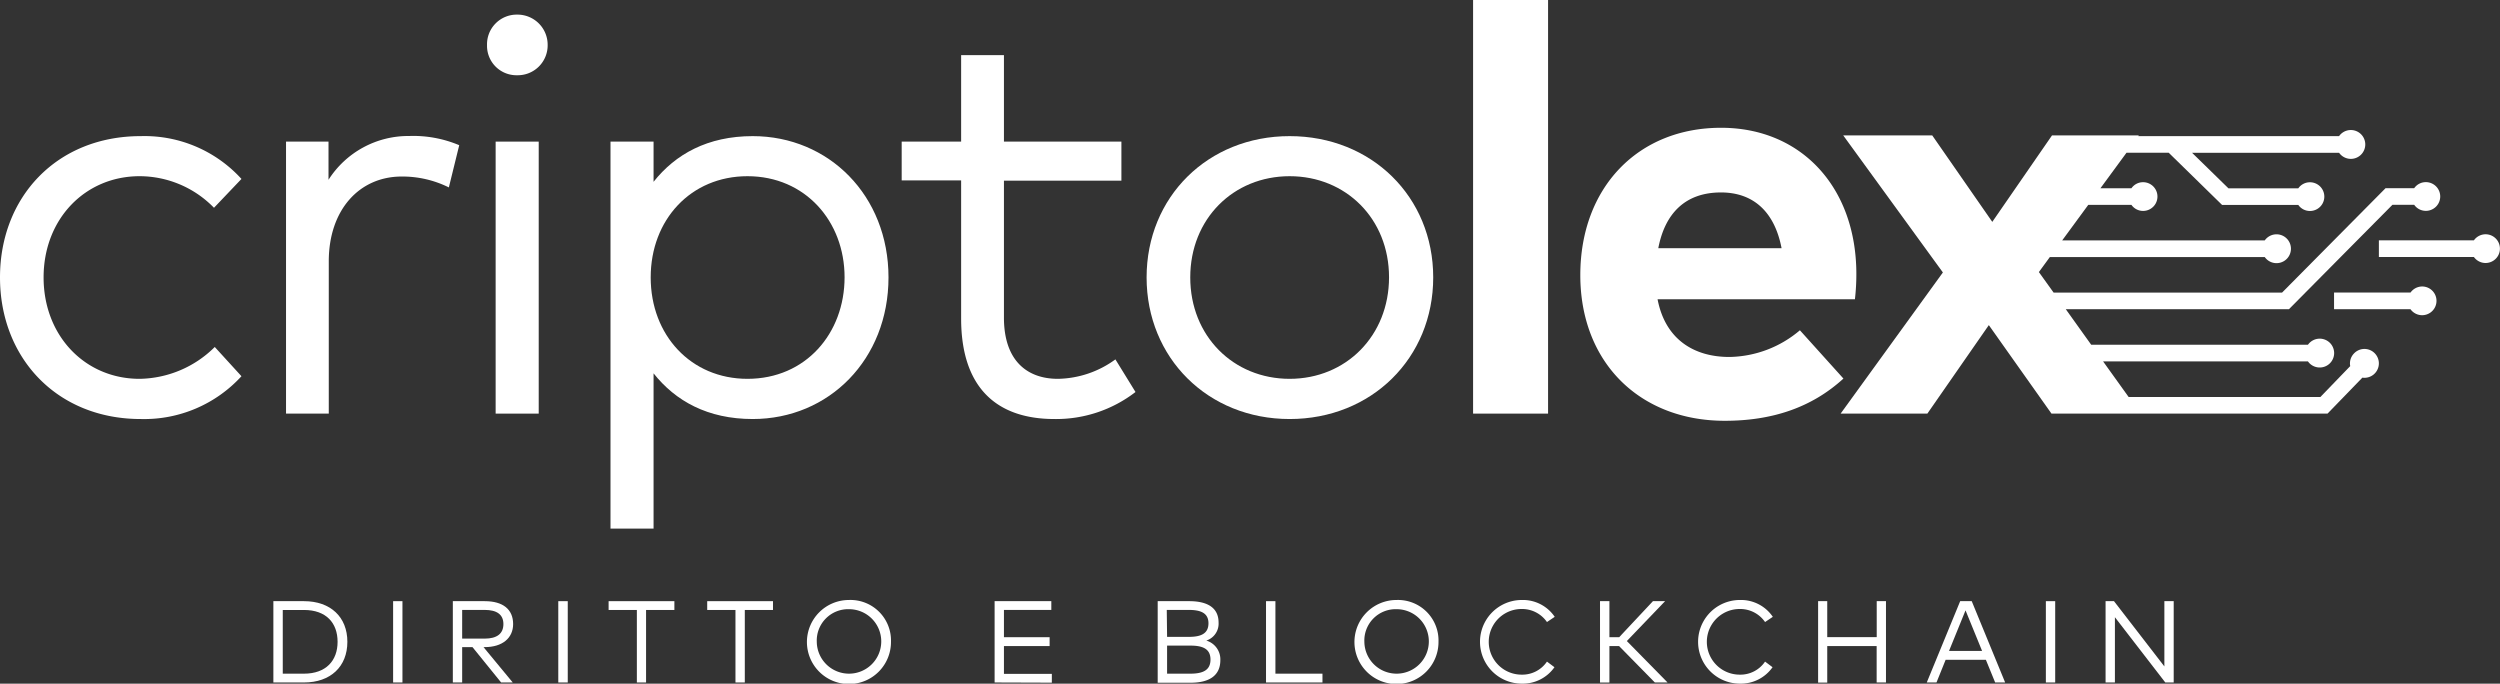
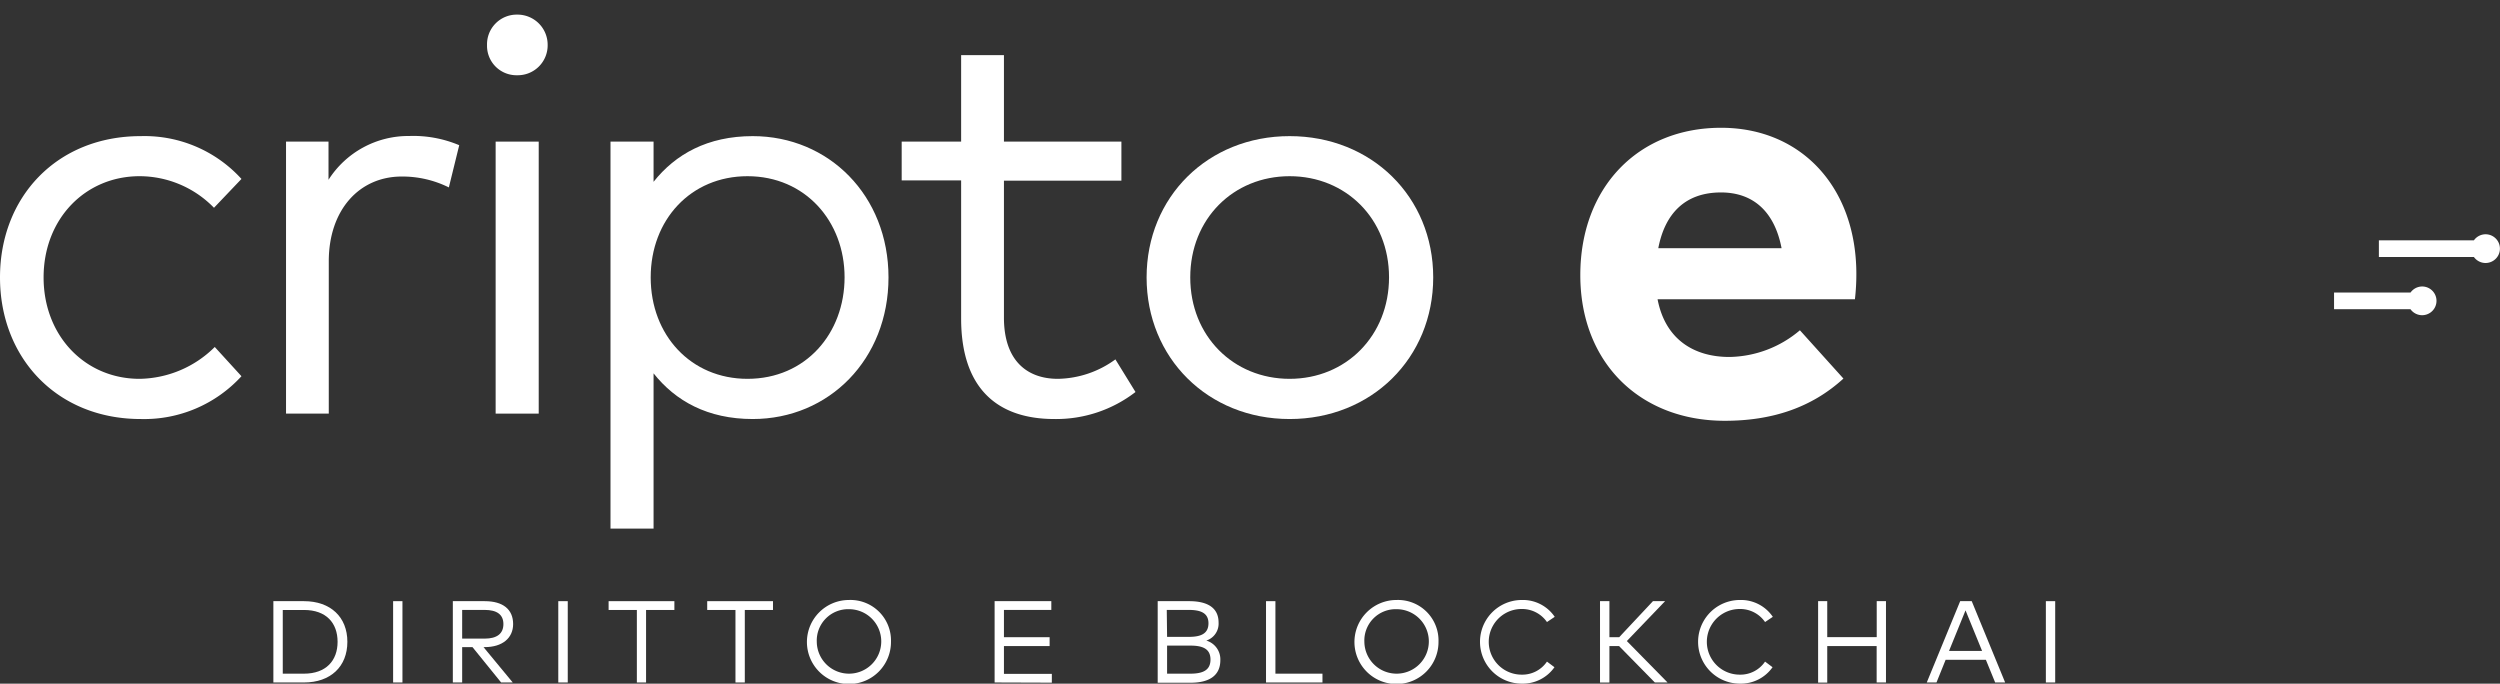
<svg xmlns="http://www.w3.org/2000/svg" viewBox="0 0 383.09 104.76">
  <rect x="0" y="0" width="383.09" height="104.76" fill="#333333" stroke="none" />
  <defs>
    <style>.cls-1{fill:#fff;}</style>
  </defs>
  <title>Risorsa 15</title>
  <g id="Livello_2" data-name="Livello 2">
    <g id="Livello_1-2" data-name="Livello 1">
      <path class="cls-1" d="M53.23,98.35c0,3.8-2.58,6.23-6.65,6.23H41.89V92.12h4.69C50.65,92.12,53.23,94.55,53.23,98.35Zm-9.9,4.88h3.25c3.38,0,5.15-2,5.15-4.88S50,93.47,46.58,93.47H43.33Z" />
      <path class="cls-1" d="M60.24,104.58V92.12h1.43v12.46Z" />
      <path class="cls-1" d="M78.63,95.63c0,2.16-1.67,3.53-4.34,3.53h-.2l4.48,5.42H76.79L72.4,99.16H70.82v5.42H69.39V92.12h4.89C77.08,92.12,78.63,93.38,78.63,95.63Zm-7.81,2.23h3.44c1.91,0,2.88-.77,2.88-2.23s-1-2.17-2.88-2.17H70.82Z" />
      <path class="cls-1" d="M85.55,104.58V92.12H87v12.46Z" />
      <path class="cls-1" d="M99,93.47v11.11H97.59V93.47H93.26V92.12h10.08v1.35Z" />
      <path class="cls-1" d="M114.13,93.47v11.11H112.7V93.47h-4.33V92.12h10.08v1.35Z" />
      <path class="cls-1" d="M136.53,98.35a6.44,6.44,0,1,1-6.44-6.41A6.21,6.21,0,0,1,136.53,98.35Zm-11.37,0a4.94,4.94,0,1,0,4.93-5A4.81,4.81,0,0,0,125.16,98.35Z" />
      <path class="cls-1" d="M152.41,104.58V92.12h8.69v1.34h-7.26v4.18h7V99h-7v4.26h7.34v1.35Z" />
      <path class="cls-1" d="M186.73,95.4a2.73,2.73,0,0,1-1.88,2.76,3,3,0,0,1,2.15,3c0,2.42-1.78,3.46-4.54,3.46H177.4V92.12h4.83C184.84,92.12,186.73,93,186.73,95.4Zm-7.89,2.19h3.34c1.71,0,3-.41,3-2.08s-1.34-2.05-3.06-2.05h-3.33Zm0,5.64h3.56c1.87,0,3.09-.49,3.09-2.16s-1.22-2.14-3.09-2.14h-3.56Z" />
      <path class="cls-1" d="M194,104.58V92.12h1.44v11.11h7.21v1.35Z" />
      <path class="cls-1" d="M220.43,98.35A6.44,6.44,0,1,1,214,91.94,6.21,6.21,0,0,1,220.43,98.35Zm-11.36,0a4.94,4.94,0,1,0,4.93-5A4.8,4.8,0,0,0,209.07,98.35Z" />
      <path class="cls-1" d="M238.24,94.52l-1.19.8a4.63,4.63,0,0,0-3.89-2,5,5,0,0,0,0,10.06,4.55,4.55,0,0,0,3.89-2l1.15.86a5.94,5.94,0,0,1-5,2.52,6.41,6.41,0,1,1,0-12.82A5.89,5.89,0,0,1,238.24,94.52Z" />
      <path class="cls-1" d="M246.62,99v5.59h-1.44V92.12h1.44v5.52h1.5l5.17-5.52h1.86l-5.86,6.11,6.24,6.35h-1.95L248.1,99Z" />
      <path class="cls-1" d="M271.66,94.52l-1.19.8a4.63,4.63,0,0,0-3.89-2,5,5,0,0,0,0,10.06,4.55,4.55,0,0,0,3.89-2l1.15.86a5.94,5.94,0,0,1-5,2.52,6.41,6.41,0,1,1,0-12.82A5.89,5.89,0,0,1,271.66,94.52Z" />
      <path class="cls-1" d="M287.58,97.63V92.12H289v12.46h-1.43V99H280v5.6H278.6V92.12H280v5.51Z" />
      <path class="cls-1" d="M305.73,104.58l-1.42-3.47h-6.17l-1.4,3.47h-1.49l5.12-12.46h1.77l5.12,12.46Zm-2-4.83-2.54-6.22-2.53,6.22Z" />
      <path class="cls-1" d="M313.5,104.58V92.12h1.43v12.46Z" />
-       <path class="cls-1" d="M331.8,104.58l-7.72-10v10h-1.43V92.12h1.29l7.72,10v-10h1.43v12.46Z" />
      <path class="cls-1" d="M21.39,27a15.93,15.93,0,0,1,11.4,4.84L37,27.42a20.08,20.08,0,0,0-15.44-6.56C8.71,20.86,0,30.19,0,42.51s8.71,21.7,21.57,21.7A20.2,20.2,0,0,0,37,57.65l-4.09-4.48a16.66,16.66,0,0,1-11.53,4.88c-8.32,0-14.7-6.56-14.7-15.54S13.07,27,21.39,27Z" />
      <path class="cls-1" d="M50.34,27.55V21.7H43.83V63.38h6.55V40.05c0-7.88,4.67-13,11.18-13a16,16,0,0,1,7.22,1.67l1.59-6.47a18.1,18.1,0,0,0-7.66-1.41A14.51,14.51,0,0,0,50.34,27.55Z" />
      <path class="cls-1" d="M79.25,2.24a4.55,4.55,0,0,0-4.62,4.67,4.51,4.51,0,0,0,4.62,4.62,4.58,4.58,0,0,0,4.67-4.62A4.62,4.62,0,0,0,79.25,2.24Z" />
      <rect class="cls-1" x="75.95" y="21.7" width="6.6" height="41.68" />
      <path class="cls-1" d="M115.34,20.86c-6.91,0-11.84,2.77-15.19,7V21.7h-6.6V81h6.6V57.21c3.35,4.23,8.28,7,15.19,7,11.7,0,20.81-9.15,20.81-21.7S127,20.86,115.34,20.86Zm-.8,37.19c-8.67,0-14.83-6.69-14.83-15.54S105.87,27,114.54,27c8.85,0,14.88,6.91,14.88,15.49S123.48,58.05,114.54,58.05Z" />
      <path class="cls-1" d="M162.11,58.05c-4.8,0-8.27-2.86-8.27-9.37v-21h18V21.7h-18V8.45h-6.56V21.7h-9.11v5.94h9.11V48.81c0,10.47,5.32,15.4,14.3,15.4A19.88,19.88,0,0,0,174,60.07l-3.08-5A15.31,15.31,0,0,1,162.11,58.05Z" />
      <path class="cls-1" d="M197.62,20.86c-12.54,0-21.92,9.33-21.92,21.65s9.38,21.7,21.92,21.7,22-9.33,22-21.7S210.16,20.86,197.62,20.86Zm0,37.19c-8.63,0-15.23-6.56-15.23-15.54S189,27,197.62,27s15.23,6.52,15.23,15.49S206.25,58.05,197.62,58.05Z" />
-       <rect class="cls-1" x="225.73" width="11.49" height="63.38" />
      <path class="cls-1" d="M275.81,50.61A17.06,17.06,0,0,1,265,54.7c-5.41,0-9.82-2.68-11-8.84h30.24a33.35,33.35,0,0,0,.22-3.87c0-13.3-8.45-22.41-20.73-22.41-12.77,0-21.57,9.2-21.57,22.58s9.11,22.32,22.14,22.32c7.22,0,13.29-2,18.18-6.47Zm-12.1-21.12c5,0,8.23,3,9.29,8.54H254.11C255.13,32.7,258.25,29.49,263.71,29.49Z" />
-       <path class="cls-1" d="M360.72,54.16a2.18,2.18,0,0,0-.58,1.94l-4.57,4.73H326.18l-3.91-5.45h31.39a2.21,2.21,0,1,0,0-2.55H320.45l-3.9-5.45h34.2l15.86-16h3.33a2.17,2.17,0,0,0,1.79.93,2.2,2.2,0,1,0,0-4.4,2.17,2.17,0,0,0-1.79.93h-4.39l-15.86,16h-35l-2.26-3.15,1.68-2.3h32.93a2.21,2.21,0,1,0,0-2.55H316l4-5.45h6.61a2.17,2.17,0,0,0,1.79.93,2.2,2.2,0,1,0,0-4.4,2.17,2.17,0,0,0-1.79.93h-4.75l4-5.45h6.46l8.18,8h11.68a2.17,2.17,0,0,0,1.79.93,2.2,2.2,0,1,0,0-4.4,2.17,2.17,0,0,0-1.79.93H341.48l-5.58-5.45h22.53a2.21,2.21,0,1,0,0-2.55H327.66l.08-.11h-13.3L305.29,34l-9.2-13.25H282.45l15.27,21L282.05,63.38h13.29l9.42-13.56,9.6,13.56h42.3L362,57.87a2.21,2.21,0,0,0,1.86-3.77A2.2,2.2,0,0,0,360.72,54.16Z" />
      <path class="cls-1" d="M380.89,35.9a2.2,2.2,0,0,0-1.8.93H364.53v2.55h14.56a2.2,2.2,0,1,0,1.8-3.48Z" />
      <path class="cls-1" d="M371.17,43.9a2.2,2.2,0,0,0-1.79.93H357.66v2.55h11.71a2.2,2.2,0,1,0,1.8-3.48Z" />
    </g>
  </g>
</svg>